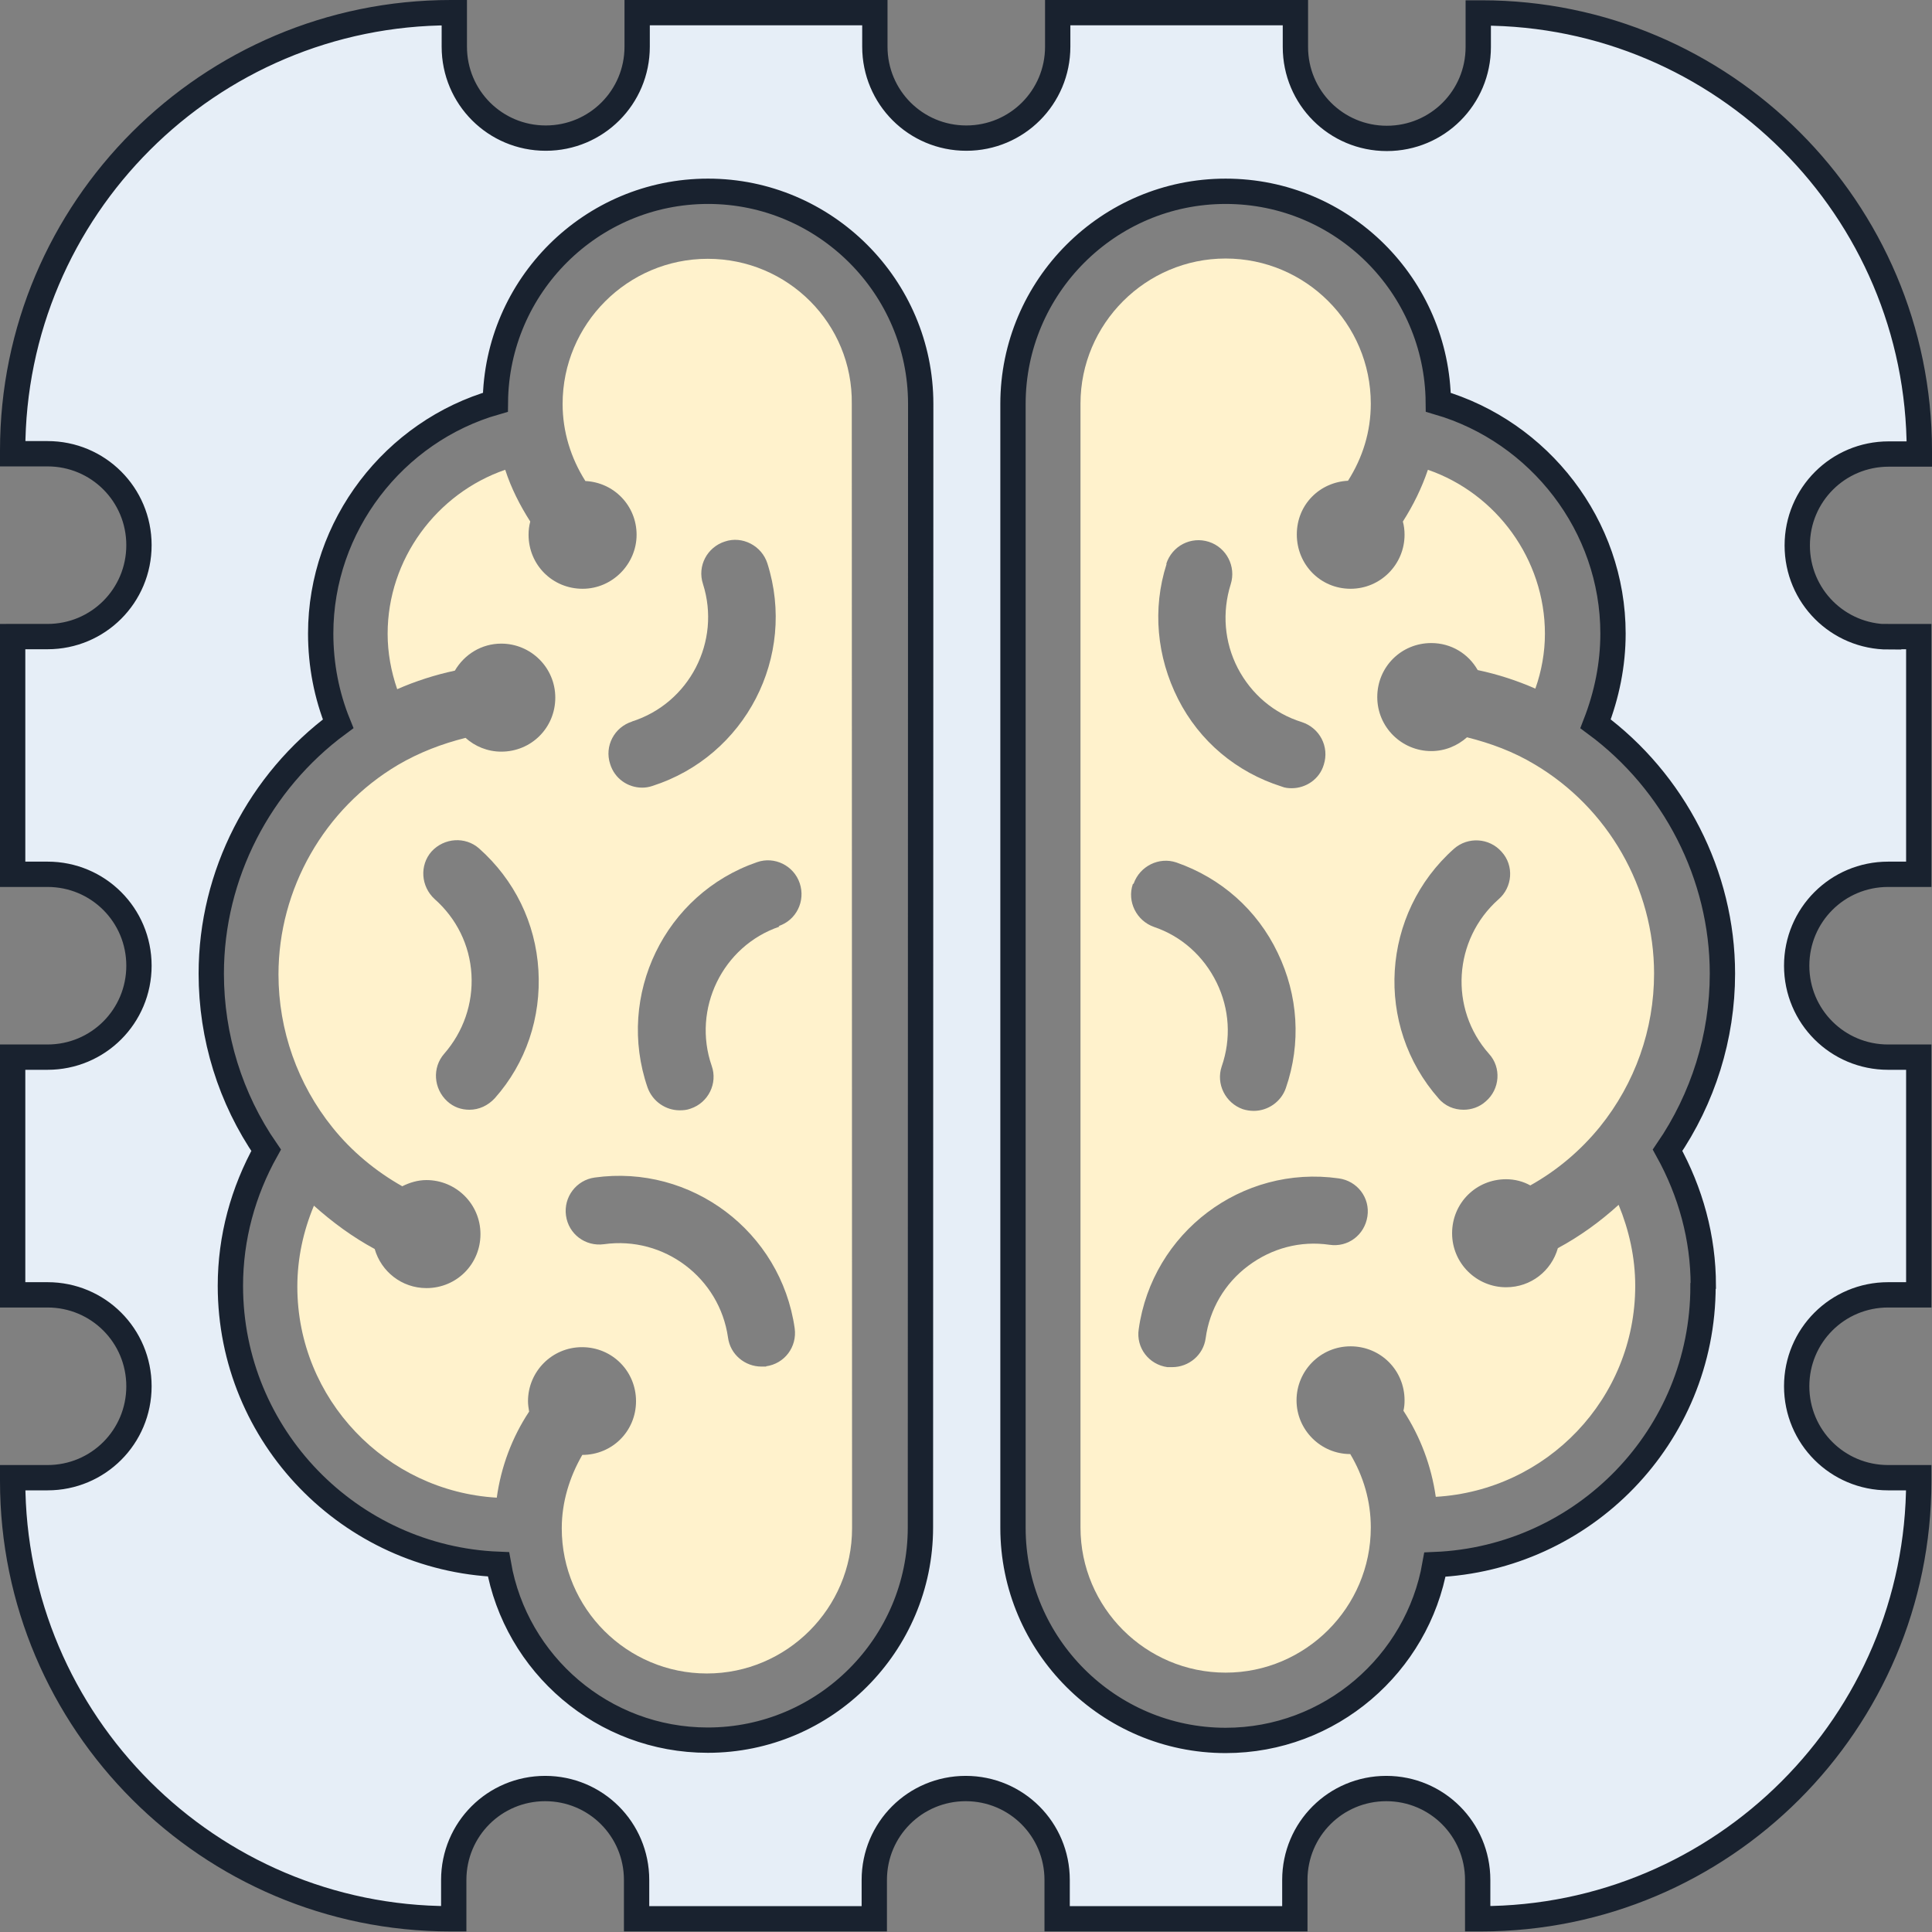
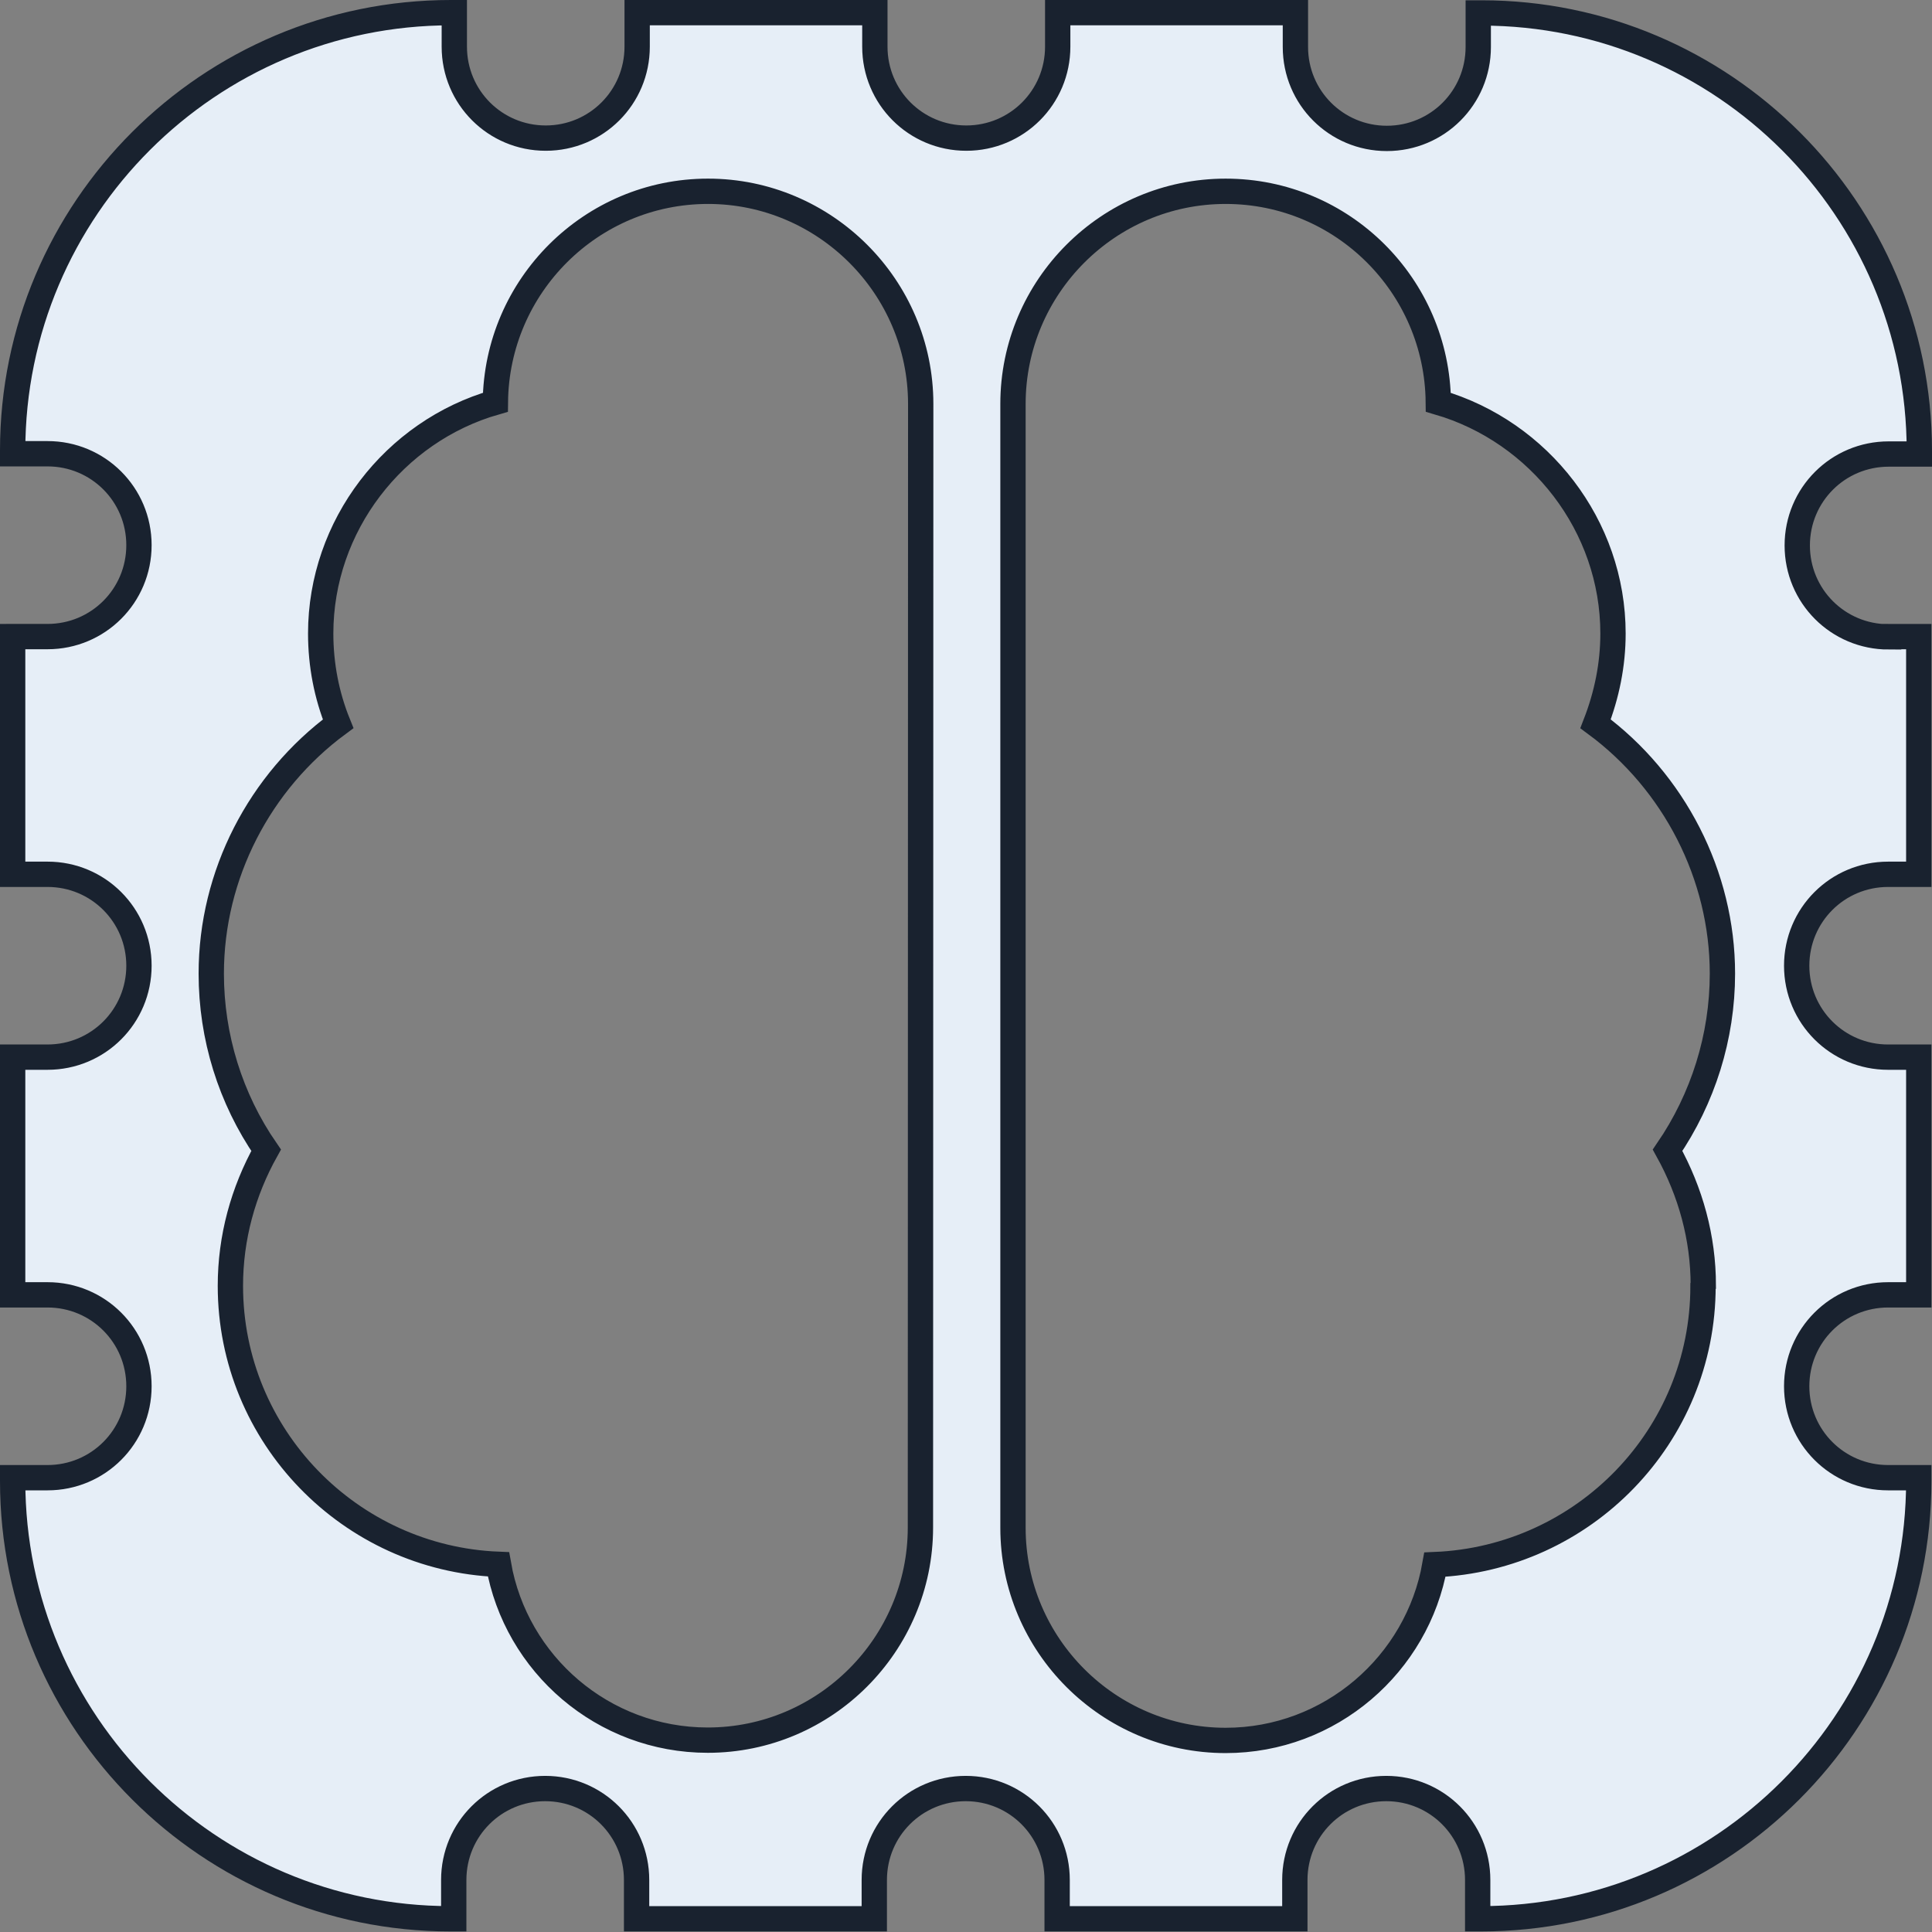
<svg xmlns="http://www.w3.org/2000/svg" version="1.1" id="Layer_1" x="0px" y="0px" viewBox="0 0 686.8 686.8" style="enable-background:new 0 0 686.8 686.8;" xml:space="preserve">
  <rect x="0" y="0" width="686.8" height="686.8" fill="#808080" stroke="none" />
  <style type="text/css">
	.st0{fill:#FFF2CC;}
	.st1{fill:#E6EEF7;stroke:#19222F;stroke-width:9;stroke-miterlimit:10;}
</style>
-   <path class="st0" d="M251.6,92c-28.5,0-51.6,23.2-51.6,51.6c0,9.8,2.9,19.2,8.1,27.4c10.2,0.5,18.2,8.8,18.2,19.1  s-8.5,19.2-19.2,19.2s-19.2-8.5-19.2-19.2c0-1.7,0.2-3.2,0.6-4.7c-3.7-5.8-6.8-11.9-8.9-18.4c-24.4,8.4-41.8,31.8-41.8,58.3  c0,6.7,1.2,13.3,3.4,19.7c6.6-2.9,13.5-5.1,20.5-6.6c3.4-5.8,9.5-9.6,16.5-9.6c10.5,0,19.2,8.5,19.2,19.2c0,10.7-8.5,19.2-19.2,19.2  c-4.9,0-9.4-1.9-12.7-4.9c-8.4,2.1-16.5,5.2-24,9.6c-26.2,15.5-42.5,44.1-42.5,74.5c0,19.8,6.8,39,19.2,54.4  c6.8,8.5,15.4,15.6,24.8,20.9c2.6-1.3,5.5-2.2,8.6-2.2c10.5,0,19.2,8.5,19.2,19.2s-8.5,19.2-19.2,19.2c-8.8,0-16.1-5.9-18.4-13.9  c-7.8-4.2-15-9.5-21.6-15.4c-3.8,9.1-5.9,18.8-5.9,28.8c0,39.9,31.5,72.7,70.9,75c1.5-10.9,5.4-21.4,11.5-30.6  c-0.2-1.2-0.4-2.4-0.4-3.7c0-10.5,8.5-19.2,19.2-19.2s19.2,8.5,19.2,19.2s-8.5,19.1-19.1,19.1c-4.5,7.8-7.3,16.7-7.3,26.1  c0,28.5,23.2,51.6,51.6,51.6s51.6-23.2,51.6-51.6l-0.1-399.7C303.2,115.1,280.1,92,251.6,92L251.6,92z M175.9,390.4  c-2.4,2.6-5.6,4.1-9,4.1c-2.9,0-5.6-0.9-7.9-3c-4.9-4.5-5.4-12-1.1-16.9c6.8-7.8,10.3-17.8,9.7-28.2s-5.3-19.9-13.1-26.8  c-4.9-4.5-5.4-12-1.1-16.9c4.5-4.9,12-5.4,16.9-1.1c12.6,11.2,20.1,26.5,21.1,43.3S187,377.9,175.9,390.4L175.9,390.4z M224.6,256.5  c20.5-6.5,31.8-28.5,25.3-48.9c-2.1-6.4,1.5-13.1,7.8-15.1c6.2-2.1,13.1,1.5,15.1,7.8c10.5,33.1-7.8,68.5-40.9,79.1  c-1.2,0.4-2.4,0.6-3.6,0.6c-5.1,0-9.8-3.2-11.4-8.4c-2.1-6.4,1.5-13.1,7.8-15.1L224.6,256.5z M272.4,485.8h-1.7  c-5.9,0-11.1-4.3-11.9-10.3c-3-21.2-22.7-36.2-44.1-33.2c-6.6,0.9-12.6-3.6-13.5-10.2s3.7-12.6,10.2-13.5  c34.3-4.8,66.2,19.2,71.1,53.6c0.9,6.6-3.6,12.6-10.2,13.5L272.4,485.8z M277.1,329.4c-20.3,6.9-31.1,29.3-24.1,49.5  c2.2,6.2-1.2,13.1-7.5,15.2c-1.3,0.5-2.6,0.6-3.9,0.6c-4.9,0-9.6-3.1-11.4-8.1c-11.3-32.8,6.1-68.8,38.9-80.1  c6.2-2.2,13.1,1.2,15.2,7.5s-1.2,13.1-7.5,15.2L277.1,329.4z" />
-   <path class="st0" d="M535.4,419.2c3.1,0,6.1,0.8,8.6,2.2c9.5-5.3,17.9-12.4,24.8-20.9c12.4-15.4,19.2-34.5,19.2-54.4  c0-30.4-16.3-58.9-42.5-74.4c-7.5-4.5-15.6-7.5-24-9.6c-3.4,3-7.8,4.9-12.7,4.9c-10.5,0-19.2-8.5-19.2-19.2s8.5-19.2,19.2-19.2  c7.1,0,13.2,3.8,16.5,9.6c7.1,1.5,13.9,3.7,20.5,6.6c2.2-6.2,3.4-12.9,3.4-19.5c0-26.5-17.3-49.9-41.6-58.3  c-2.2,6.5-5.2,12.6-8.9,18.4c0.4,1.5,0.6,3,0.6,4.7c0,10.5-8.5,19.2-19.2,19.2S461,200.7,461,190s8.2-18.6,18.2-19.1  c5.2-8.2,8.1-17.4,8.1-27.4c0-28.5-23.2-51.6-51.6-51.6s-51.6,23.2-51.6,51.6V543c0,28.5,23.2,51.6,51.6,51.6s51.6-23.2,51.6-51.6  c0-9.4-2.6-18.2-7.3-26.1c-10.5,0-19.1-8.6-19.1-19.1s8.5-19.2,19.2-19.2s19.2,8.5,19.2,19.2c0,1.3-0.1,2.5-0.4,3.7  c6,9.2,9.9,19.5,11.5,30.6c39.5-2.3,70.9-34.9,70.9-75c0-10.1-2.2-19.8-5.9-28.8c-6.6,6-13.8,11.2-21.6,15.4  c-2.3,8.1-9.6,13.9-18.4,13.9c-10.5,0-19.2-8.5-19.2-19.2s8.5-19.2,19.2-19.2L535.4,419.2z M414.6,200.4c2.1-6.4,8.8-9.8,15.1-7.8  s9.8,8.8,7.8,15.1c-3.1,9.9-2.3,20.5,2.5,29.8c4.8,9.2,12.8,16.1,22.8,19.2c6.4,2.1,9.8,8.8,7.8,15.1c-1.5,5.2-6.4,8.4-11.4,8.4  c-1.2,0-2.4-0.1-3.6-0.6c-16.1-5.1-29.2-16.1-36.8-31.1s-9.2-32.1-4.1-48L414.6,200.4z M403,314.1c2.2-6.2,9-9.6,15.2-7.5  c15.8,5.5,28.7,16.8,36,32.1c7.3,15.1,8.4,32.2,2.9,48.1c-1.7,4.9-6.4,8.1-11.4,8.1c-1.3,0-2.6-0.2-3.9-0.6c-6.2-2.2-9.6-9-7.5-15.2  c3.4-9.8,2.8-20.4-1.8-29.8s-12.5-16.5-22.3-19.8c-6.2-2.2-9.6-9-7.5-15.2L403,314.1z M472.6,442.5c-10.3-1.5-20.5,1.2-28.9,7.5  c-8.3,6.2-13.7,15.4-15.1,25.7c-0.8,6-6,10.3-11.9,10.3H415c-6.6-0.9-11.2-6.9-10.2-13.5c4.8-34.3,36.6-58.5,71.1-53.6  c6.6,0.9,11.2,6.9,10.2,13.5S479.2,443.5,472.6,442.5L472.6,442.5z M511.5,390.6c-23.1-26.1-20.5-65.9,5.4-88.9  c4.9-4.3,12.5-3.9,16.9,1.1c4.5,4.9,3.9,12.6-1.1,16.9c-16.1,14.3-17.6,38.9-3.4,54.9c4.5,4.9,3.9,12.6-1.1,16.9  c-2.3,2.1-5.2,3-7.9,3c-3.4,0-6.6-1.3-9-4.1L511.5,390.6z" />
  <path class="st1" d="M671.4,226.4c-18,0-32.5-14.5-32.5-32.5s14.5-32.5,32.5-32.5h10.9v-1.2c0-85.8-69.8-155.6-155.6-155.6h-1.2  v12.1c0,18-14.5,32.5-32.5,32.5s-32.5-14.5-32.5-32.5V4.5h-84.5v12.1c0,18-14.5,32.5-32.5,32.5s-32.5-14.5-32.5-32.5V4.5h-84.5v12.1  c0,18-14.5,32.5-32.5,32.5s-32.5-14.5-32.5-32.5V4.5h-1.2C74.3,4.5,4.5,74.3,4.5,160.1v1.2h12.4c18,0,32.5,14.5,32.5,32.5  s-14.5,32.5-32.5,32.5H4.5v84.5h12.4c18,0,32.5,14.5,32.5,32.5s-14.5,32.5-32.5,32.5H4.5v84.5h12.4c18,0,32.5,14.5,32.5,32.5  s-14.5,32.5-32.5,32.5H4.5v1.2c0,85.8,69.8,155.6,155.6,155.6h1.2v-13.8c0-18,14.5-32.5,32.5-32.5s32.5,14.5,32.5,32.5v13.8h84.5  v-13.8c0-18,14.5-32.5,32.5-32.5s32.5,14.5,32.5,32.5v13.8h84.5v-13.8c0-18,14.5-32.5,32.5-32.5s32.5,14.5,32.5,32.5v13.8h1.2  c85.8,0,155.6-69.8,155.6-155.6v-1.2h-10.9c-18,0-32.5-14.5-32.5-32.5s14.5-32.5,32.5-32.5h10.9v-84.5h-10.9  c-18,0-32.5-14.5-32.5-32.5s14.5-32.5,32.5-32.5h10.9v-84.5H671.4z M327.2,543c0,41.6-33.9,75.6-75.6,75.6  c-37.2,0-68.2-27-74.4-62.5c-52.8-2.1-95.3-45.6-95.3-99c0-17.1,4.5-33.5,12.7-48.2c-12.7-18.4-19.5-40.3-19.5-62.8  c0-35.2,17.2-68.2,45.1-88.8c-4.1-10.1-6.2-21-6.2-32.1c0-38.3,26.1-71.9,62.1-82.2c0.4-41.4,34.1-75,75.6-75s75.6,33.9,75.6,75.6  L327.2,543L327.2,543z M605.4,457.2c0,53.4-42.4,96.8-95.3,99c-6.2,35.4-37.2,62.5-74.4,62.5c-41.6,0-75.6-33.9-75.6-75.6l0-399.5  c0-41.6,33.9-75.6,75.6-75.6c41.6,0,75.2,33.6,75.6,75c36,10.5,62.1,43.9,62.1,82.2c0,11.1-2.2,21.8-6.2,32.1  c27.9,20.6,45.1,53.8,45.1,88.8c0,22.5-6.9,44.4-19.5,62.8c8.2,14.8,12.7,31.1,12.7,48.1L605.4,457.2z" />
</svg>